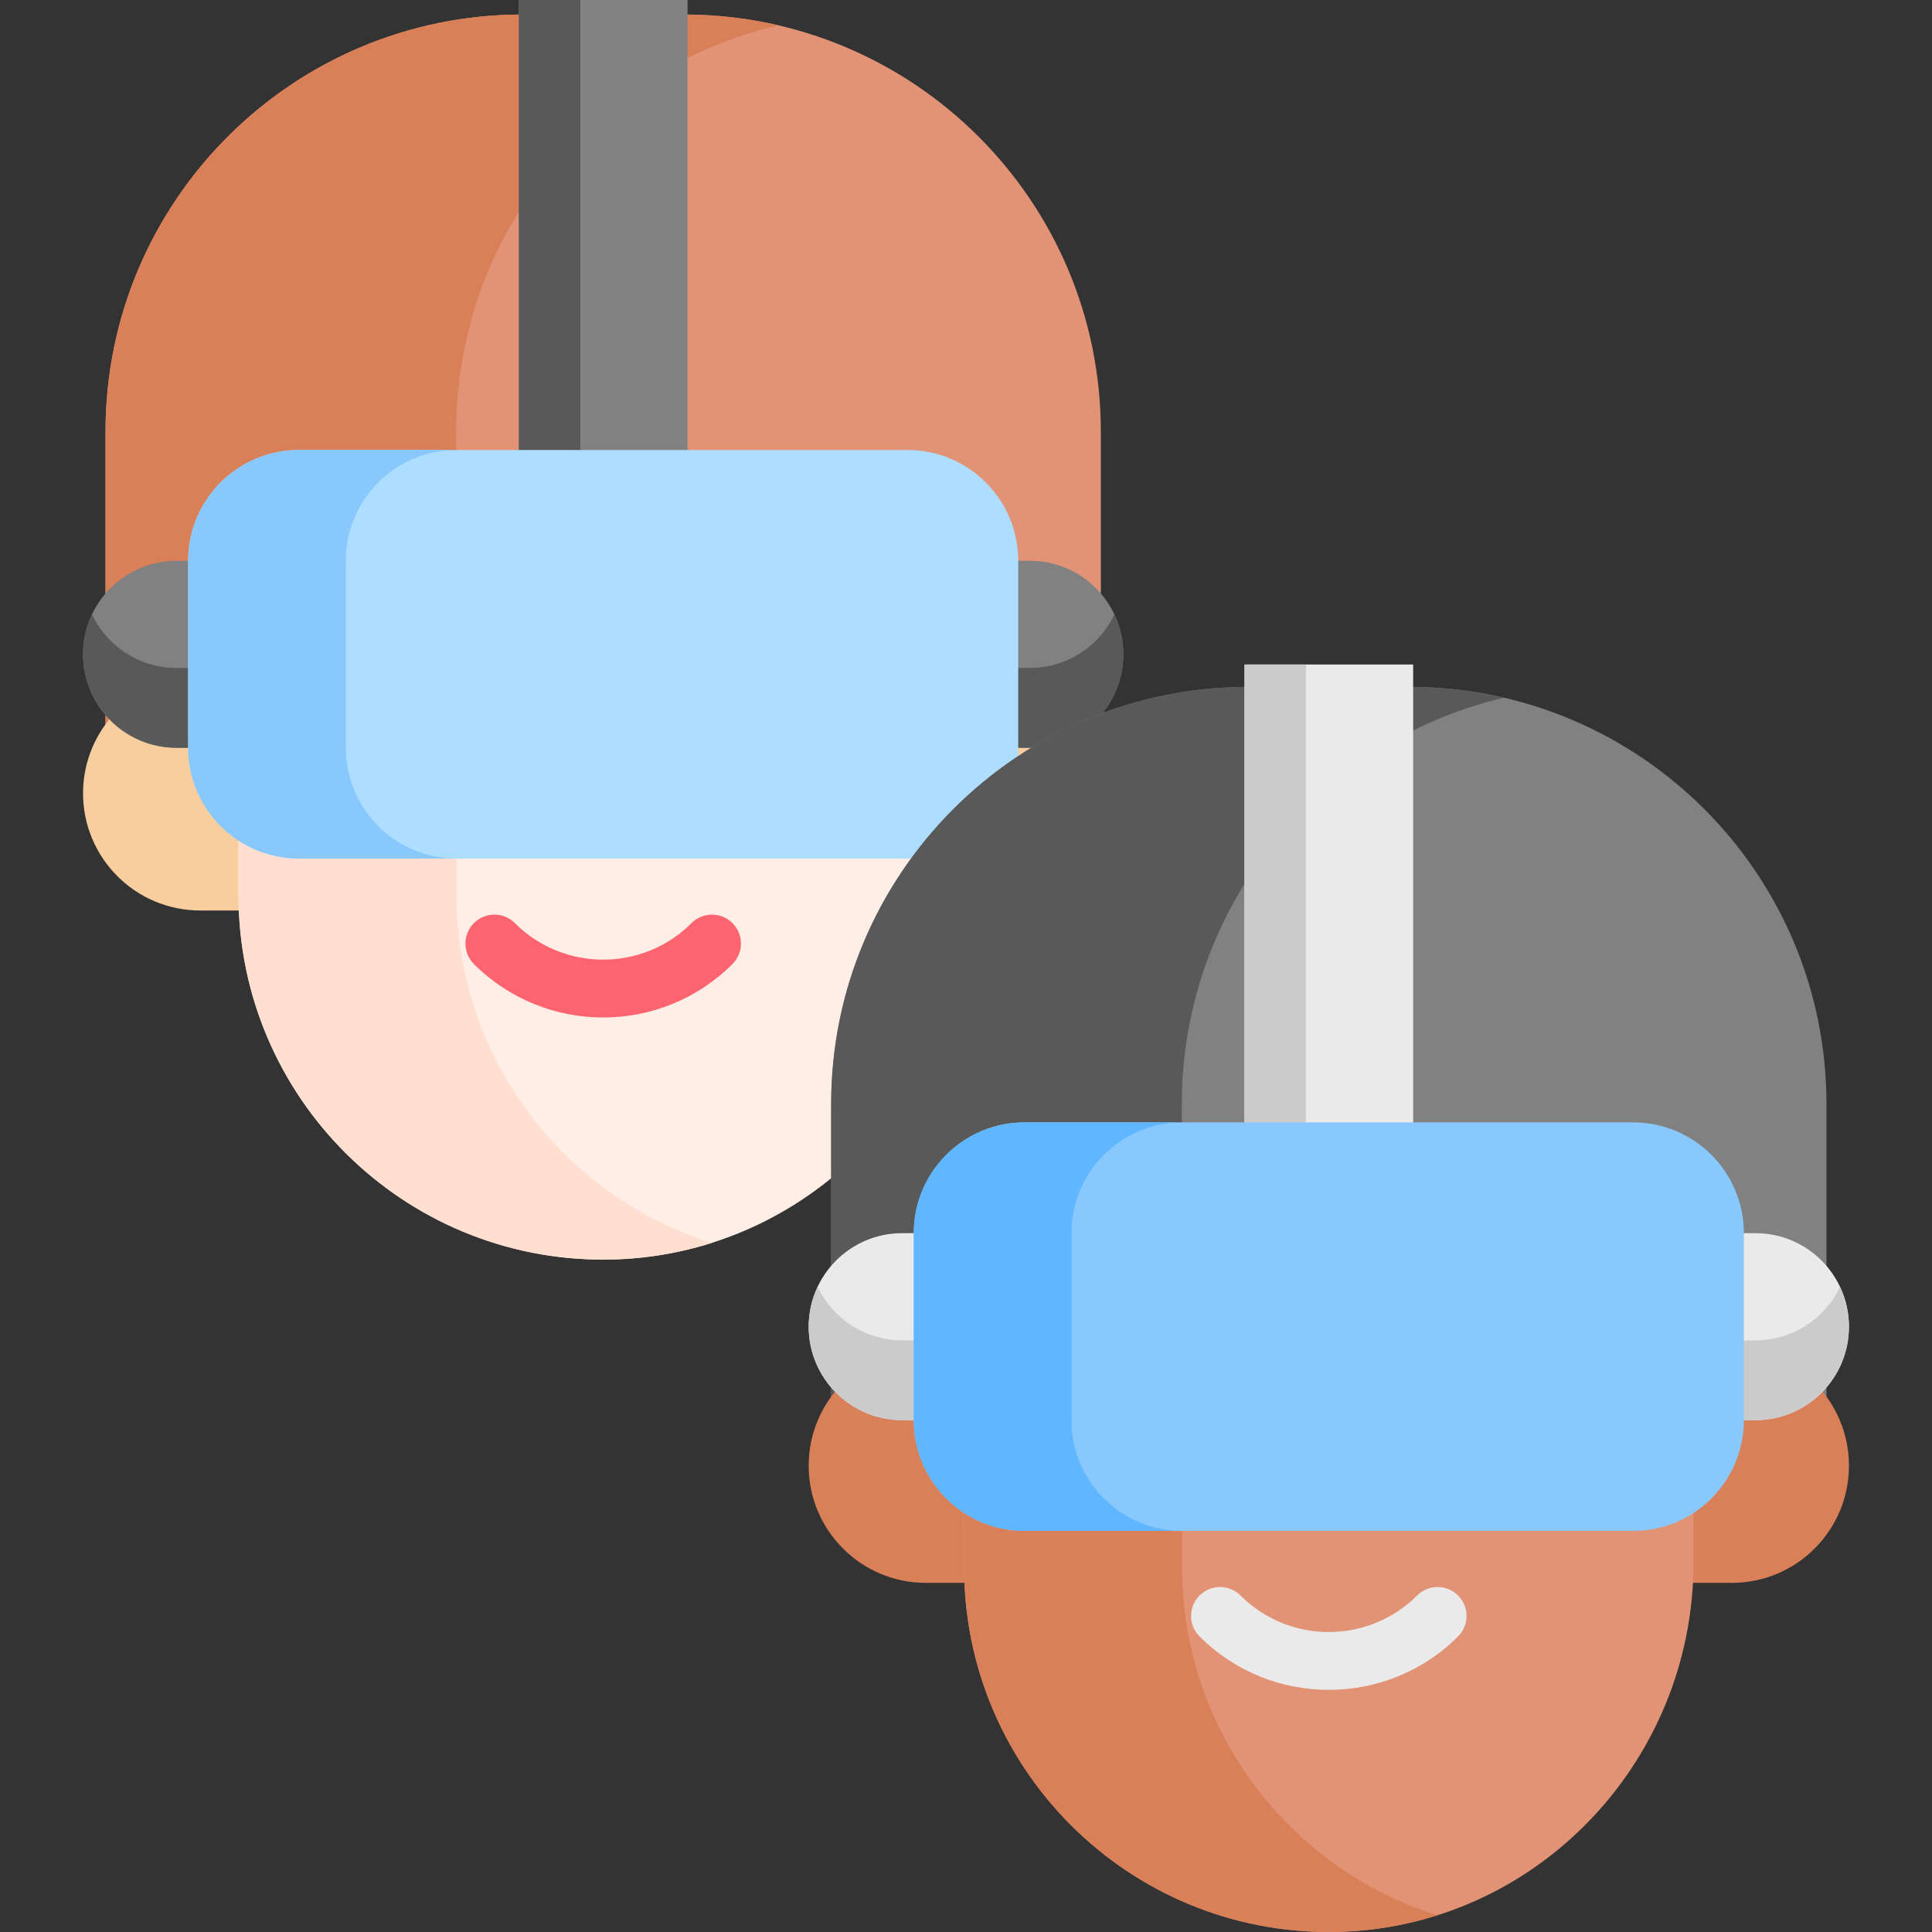
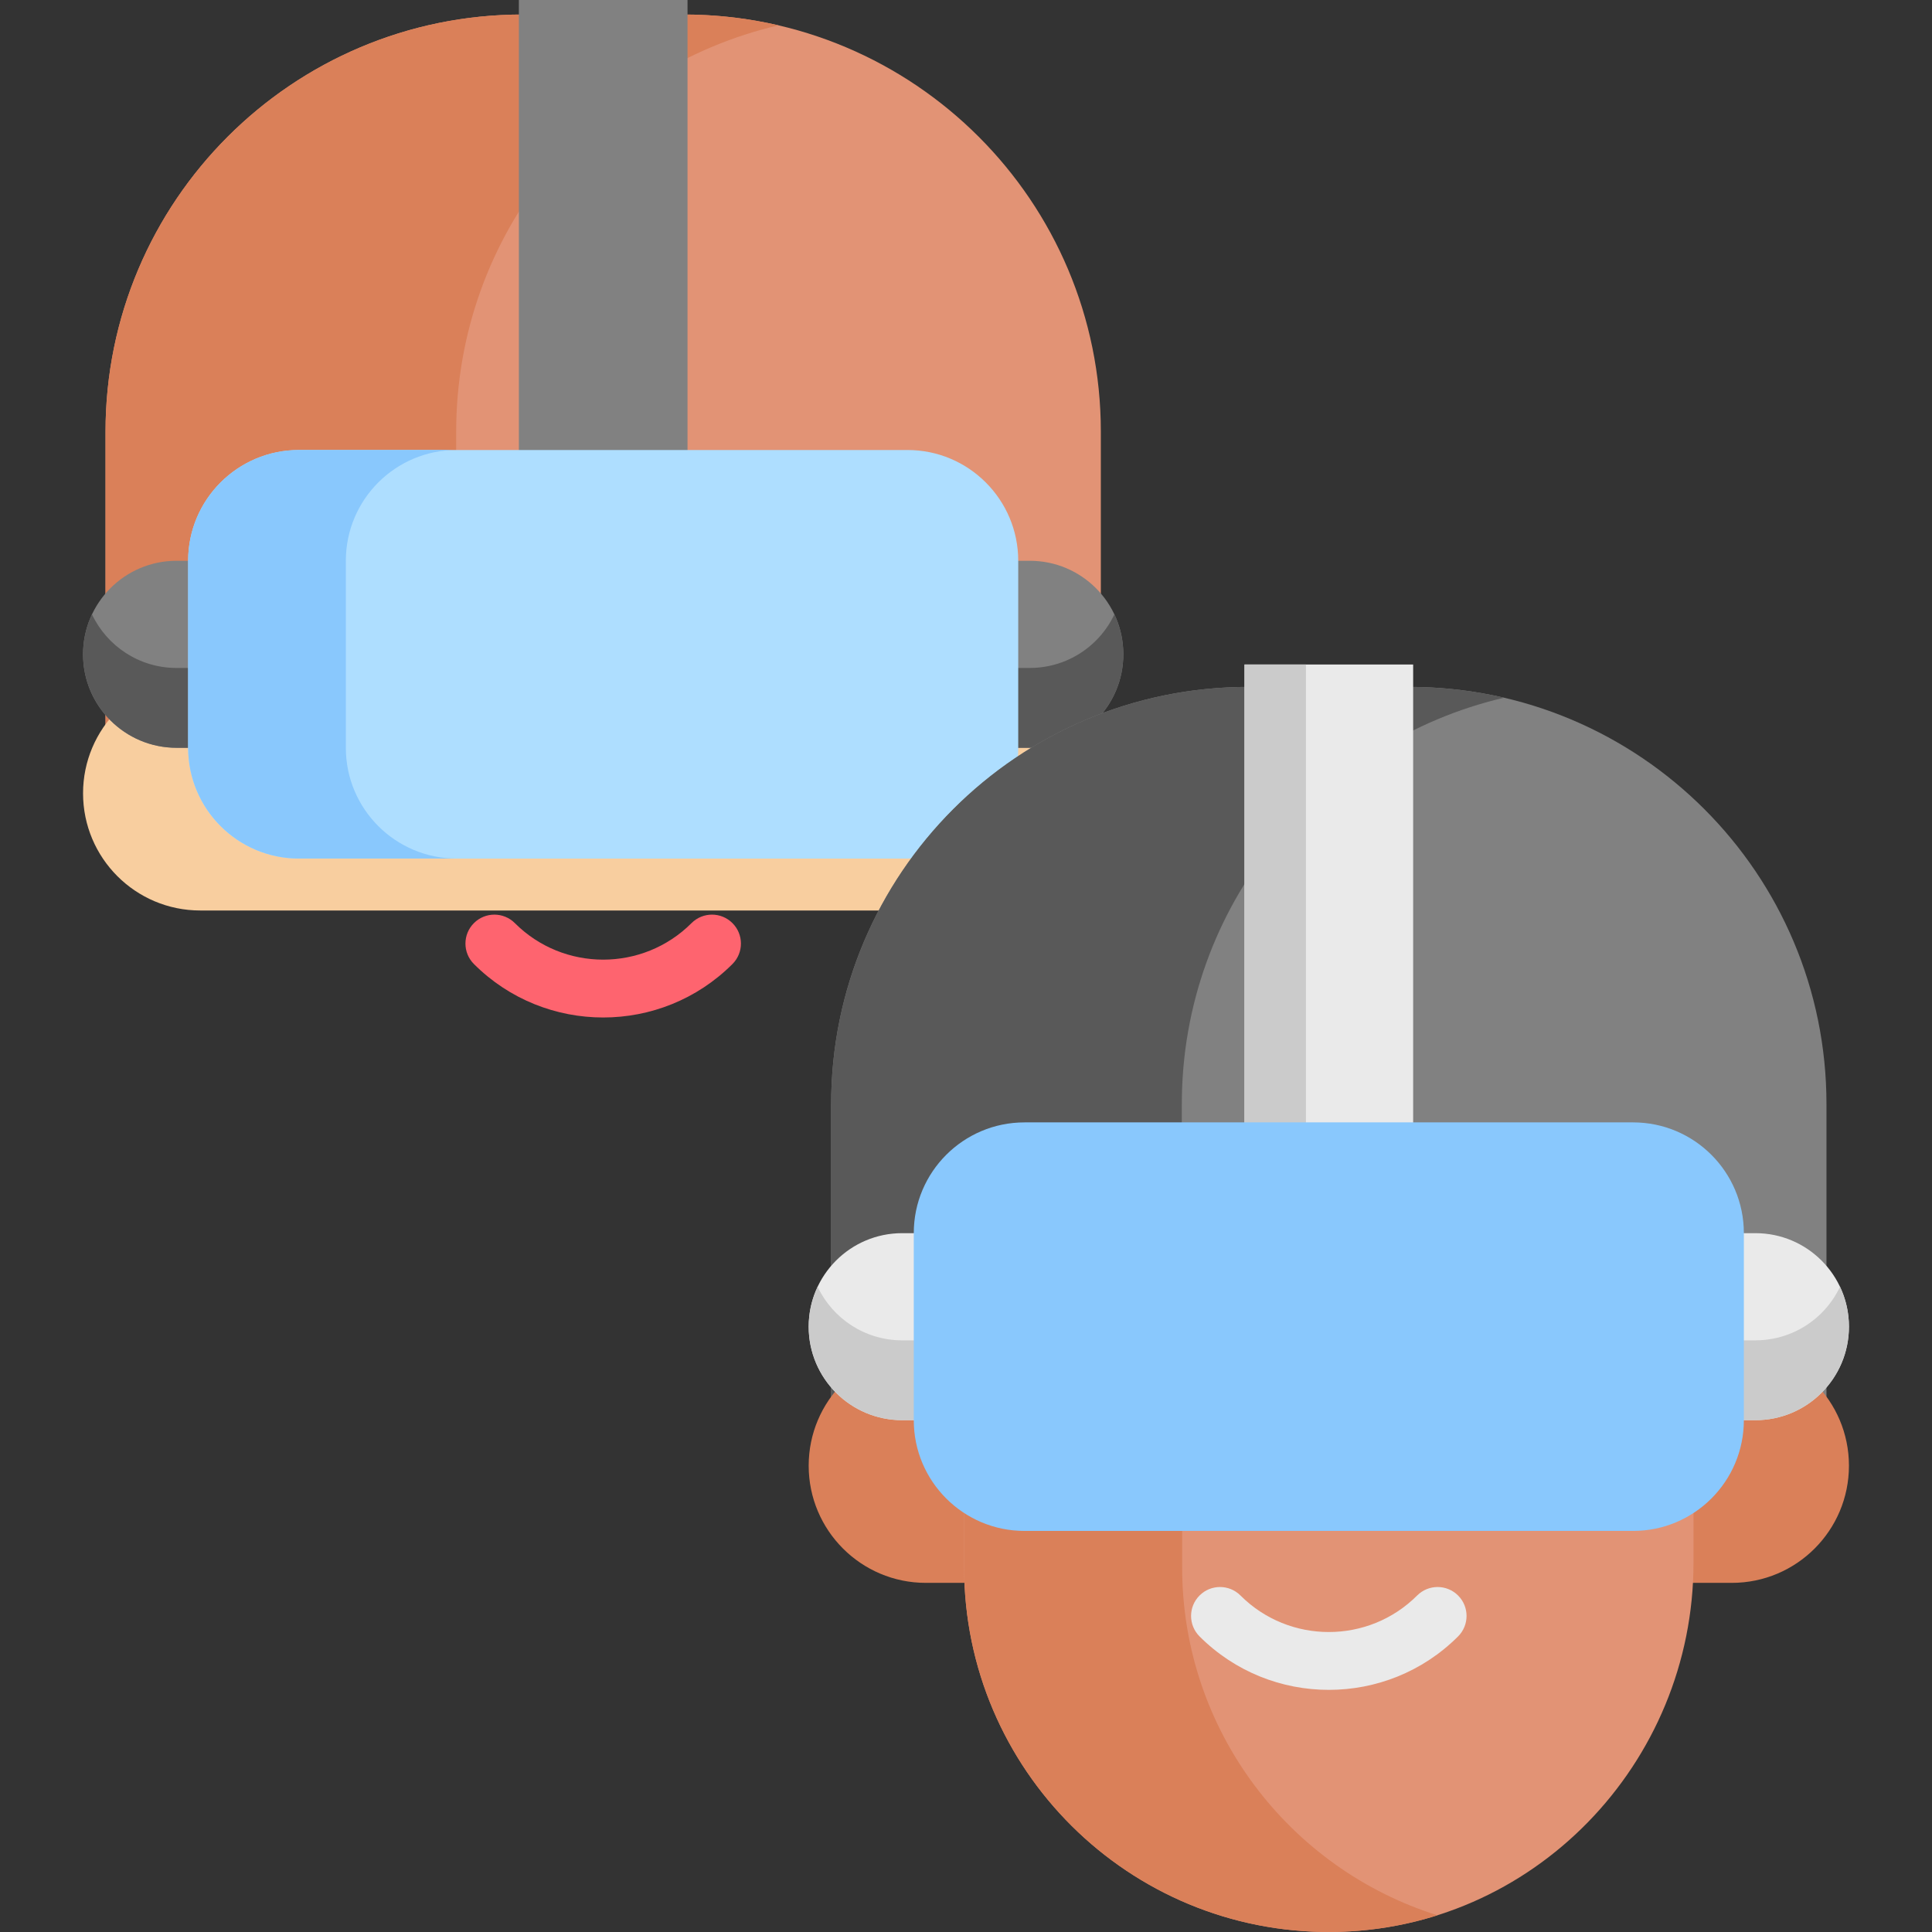
<svg xmlns="http://www.w3.org/2000/svg" id="Capa_1" height="512" viewBox="0 0 512 512" width="512">
  <rect x="0" y="0" width="512" height="512" fill="#333333" stroke="none" />
  <g>
    <g>
      <path d="m181.184 3.847h-42.667c-61.056 0-110.551 49.495-110.551 110.551v95.839h263.769v-95.839c0-61.056-49.495-110.551-110.551-110.551z" fill="#e29375" />
      <path d="m206.312 6.711c-48.946 11.392-85.418 55.282-85.418 107.687v100.912h-92.928v-100.913c0-61.051 49.487-110.551 110.551-110.551h42.663c8.646.001 17.054.991 25.132 2.865z" fill="#da8059" />
      <path d="m266.638 241.289h-213.575c-17.15 0-31.053-13.903-31.053-31.053 0-17.15 13.903-31.053 31.053-31.053h213.575c17.15 0 31.053 13.903 31.053 31.053 0 17.15-13.903 31.053-31.053 31.053z" fill="#f8ce9f" />
-       <path d="m256.496 139.045v96.899c0 53.288-42.621 97.459-95.908 97.857-53.712.401-97.383-43.023-97.383-96.643v-98.113c0-.266.001.241.003-.025 0 .001 74.788 38.083 193.288.025z" fill="#ffeee6" />
-       <path d="m188.645 329.387c-8.857 2.798-18.282 4.343-28.063 4.422-53.711.396-97.377-43.019-97.377-96.651v-98.113s20.777-24.697 57.777-7.431v105.544c0 43.296 28.446 79.913 67.663 92.229z" fill="#ffdfcf" />
      <path d="m159.85 269.645c-12.406 0-24.812-4.722-34.256-14.167-2.995-2.994-2.995-7.85 0-10.845 2.994-2.994 7.85-2.994 10.845 0 12.909 12.909 33.914 12.909 46.824 0 2.994-2.994 7.85-2.994 10.845 0s2.995 7.85 0 10.845c-9.446 9.445-21.852 14.167-34.258 14.167z" fill="#fe646f" />
      <path d="m272.911 198.171h-226.122c-13.685 0-24.779-11.094-24.779-24.779 0-13.685 11.094-24.779 24.779-24.779h226.122c13.685 0 24.779 11.094 24.779 24.779.001 13.685-11.093 24.779-24.779 24.779z" fill="#818181" />
      <path d="m297.691 173.391c0 6.849-2.777 13.038-7.256 17.525-4.487 4.487-10.685 7.256-17.525 7.256h-226.119c-13.69 0-24.781-11.092-24.781-24.781 0-3.779.847-7.37 2.37-10.571 3.966 8.388 12.509 14.195 22.411 14.195h226.119c6.841 0 13.038-2.769 17.525-7.256 2.003-2.003 3.665-4.349 4.886-6.938 1.523 3.2 2.37 6.792 2.37 10.57z" fill="#595959" />
      <path d="m137.506 0h44.694v139.047h-44.694z" fill="#818181" />
-       <path d="m137.506 0h16.283v139.047h-16.283z" fill="#595959" />
      <path d="m240.486 227.526h-161.271c-16.212 0-29.355-13.143-29.355-29.355v-49.559c0-16.212 13.143-29.355 29.355-29.355h161.271c16.212 0 29.355 13.143 29.355 29.355v49.559c0 16.212-13.143 29.355-29.355 29.355z" fill="#aedeff" />
      <path d="m121.011 227.525h-41.793c-16.214 0-29.358-13.144-29.358-29.358v-49.555c0-16.214 13.144-29.358 29.358-29.358h41.794c-16.214 0-29.358 13.144-29.358 29.358v49.555c-.001 16.214 13.143 29.358 29.357 29.358z" fill="#89c8fd" />
    </g>
    <g>
      <path d="m373.483 182.035h-42.667c-61.056 0-110.551 49.495-110.551 110.551v95.839h263.769v-95.839c0-61.056-49.495-110.551-110.551-110.551z" fill="#818181" />
      <path d="m398.612 184.899c-48.946 11.392-85.418 55.282-85.418 107.687v100.913h-92.929v-100.913c0-61.051 49.487-110.551 110.551-110.551h42.663c8.646 0 17.054.99 25.133 2.864z" fill="#595959" />
      <path d="m458.937 419.477h-213.575c-17.15 0-31.053-13.903-31.053-31.053 0-17.15 13.903-31.053 31.053-31.053h213.575c17.15 0 31.053 13.903 31.053 31.053 0 17.151-13.903 31.053-31.053 31.053z" fill="#da8059" />
      <path d="m448.795 317.234v96.899c0 53.288-42.621 97.459-95.908 97.857-53.712.401-97.383-43.023-97.383-96.643v-98.113c0-.266.001.241.003-.025 0 0 74.788 38.082 193.288.025z" fill="#e29375" />
      <path d="m380.945 507.575c-8.857 2.798-18.282 4.343-28.063 4.422-53.711.396-97.377-43.019-97.377-96.651v-98.113s20.777-24.697 57.777-7.431v105.544c-.001 43.296 28.445 79.913 67.663 92.229z" fill="#da8059" />
      <path d="m352.15 447.834c-12.406 0-24.812-4.722-34.257-14.167-2.994-2.994-2.994-7.85 0-10.845 2.995-2.994 7.85-2.994 10.845 0 12.908 12.909 33.914 12.909 46.823 0 2.995-2.994 7.85-2.994 10.845 0 2.994 2.994 2.994 7.85 0 10.845-9.444 9.444-21.85 14.167-34.256 14.167z" fill="#eaeaea" />
      <path d="m465.211 376.359h-226.123c-13.685 0-24.779-11.094-24.779-24.779 0-13.685 11.094-24.779 24.779-24.779h226.122c13.685 0 24.779 11.094 24.779 24.779.001 13.685-11.093 24.779-24.778 24.779z" fill="#eaeaea" />
      <path d="m489.99 351.58c0 6.849-2.777 13.038-7.256 17.525-4.487 4.487-10.685 7.256-17.525 7.256h-226.119c-13.69 0-24.781-11.092-24.781-24.781 0-3.779.847-7.37 2.37-10.571 3.966 8.388 12.509 14.195 22.411 14.195h226.118c6.841 0 13.038-2.769 17.525-7.256 2.003-2.003 3.665-4.349 4.886-6.938 1.524 3.2 2.371 6.791 2.371 10.57z" fill="#cbcbcb" />
      <path d="m329.806 176.101h44.694v141.134h-44.694z" fill="#eaeaea" />
      <path d="m329.806 176.101h16.283v141.134h-16.283z" fill="#cbcbcb" />
      <path d="m432.785 405.714h-161.271c-16.212 0-29.355-13.143-29.355-29.355v-49.559c0-16.212 13.143-29.355 29.355-29.355h161.271c16.212 0 29.355 13.143 29.355 29.355v49.559c.001 16.213-13.142 29.355-29.355 29.355z" fill="#89c8fd" />
-       <path d="m313.31 405.713h-41.794c-16.214 0-29.358-13.144-29.358-29.358v-49.555c0-16.214 13.144-29.358 29.358-29.358h41.794c-16.214 0-29.358 13.144-29.358 29.358v49.555c0 16.214 13.144 29.358 29.358 29.358z" fill="#60b6ff" />
    </g>
  </g>
</svg>